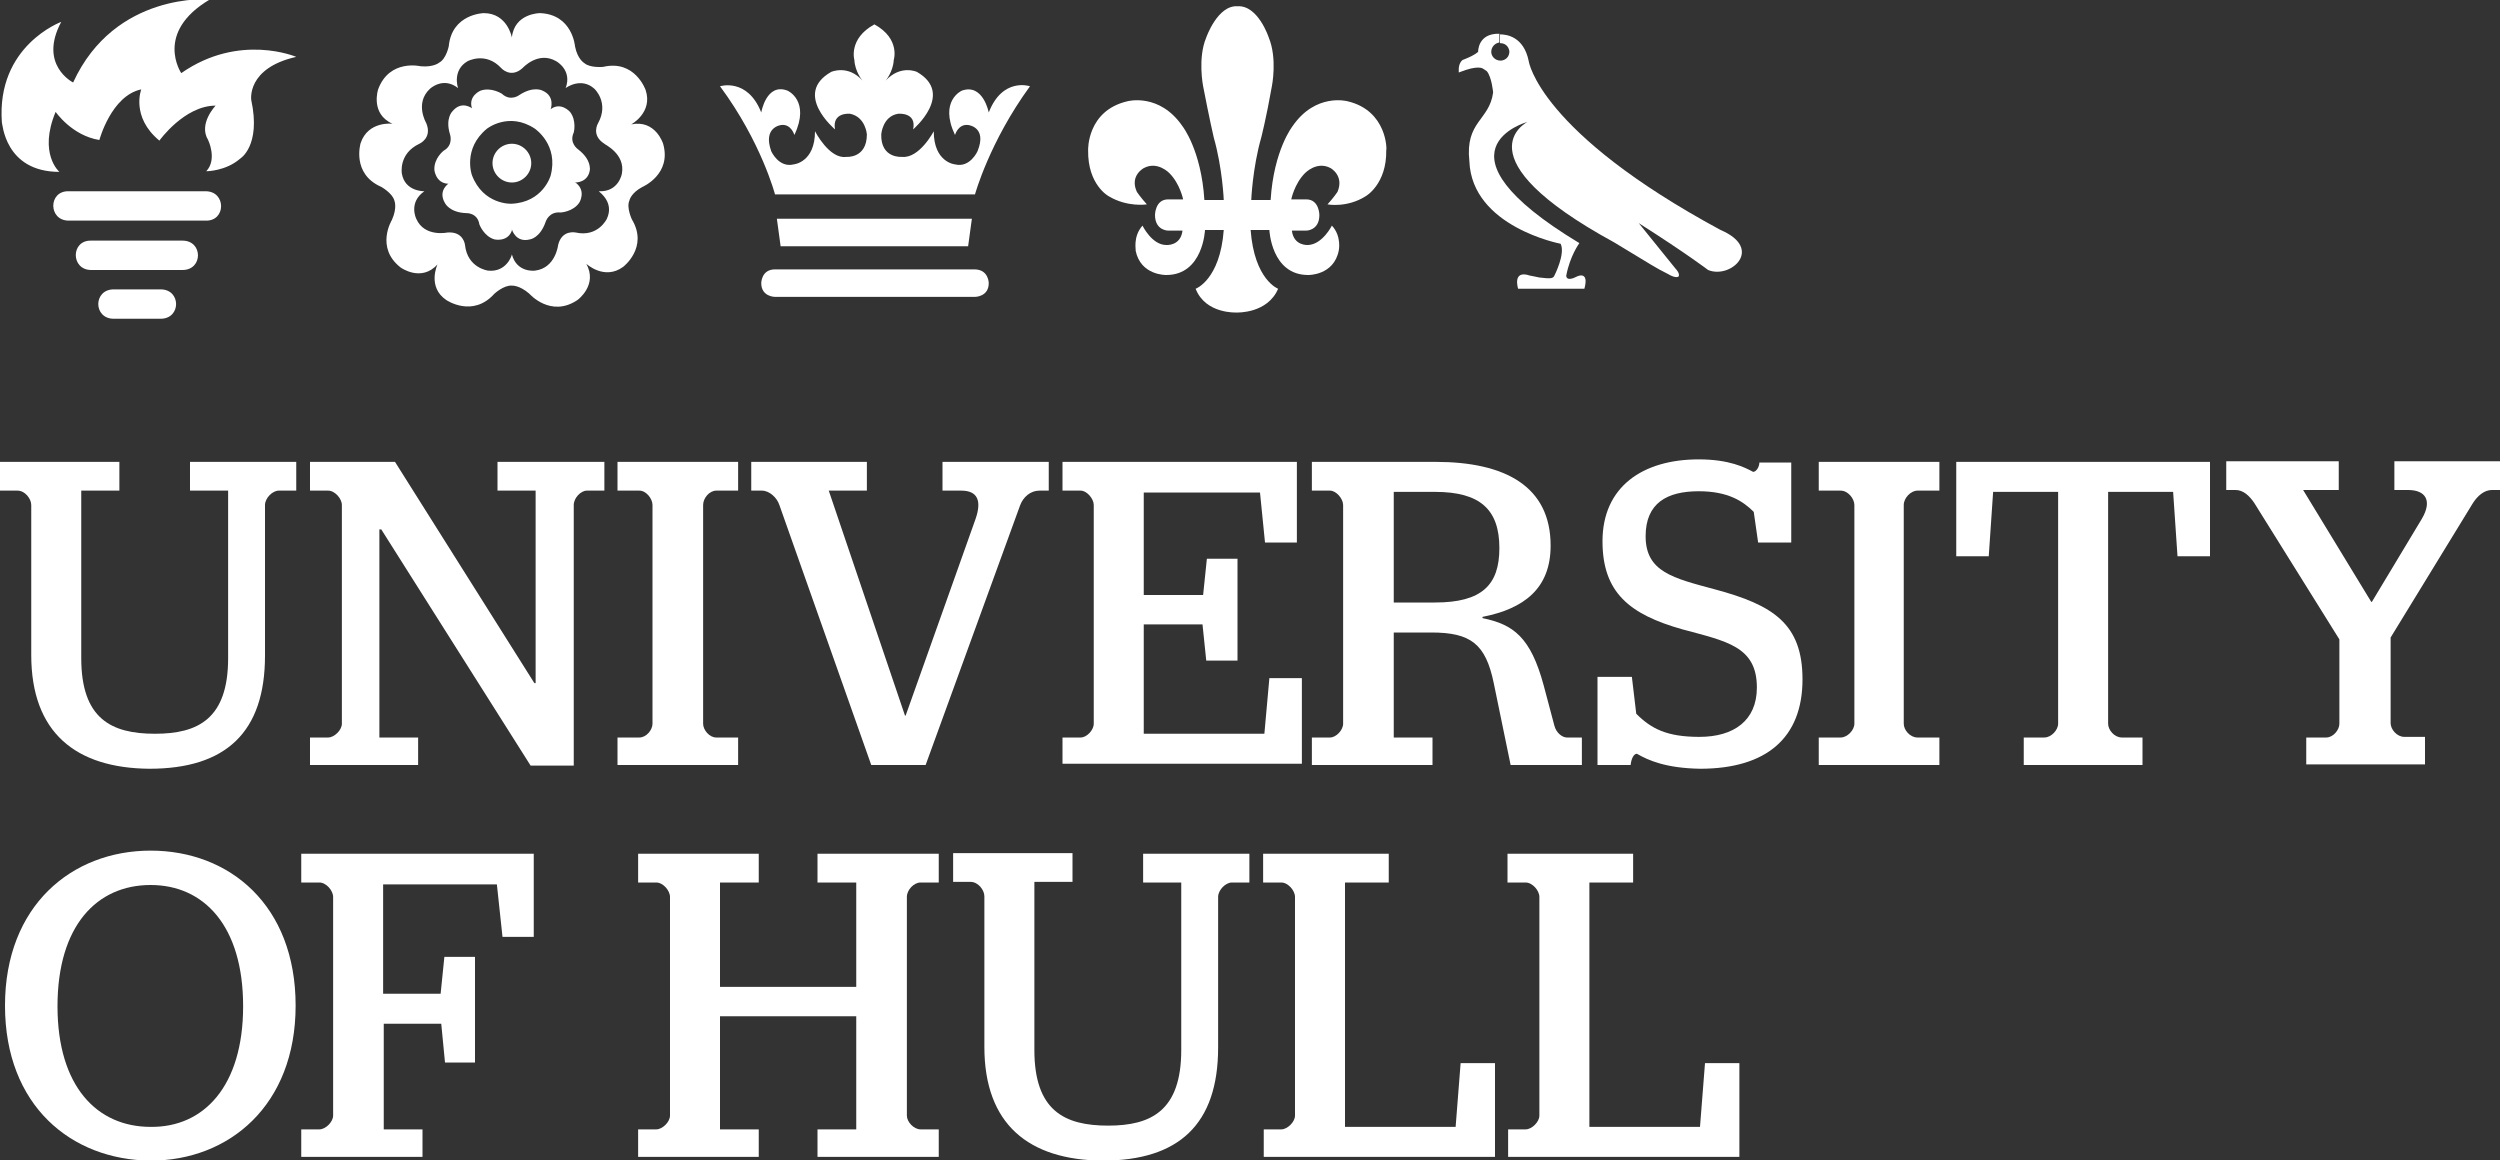
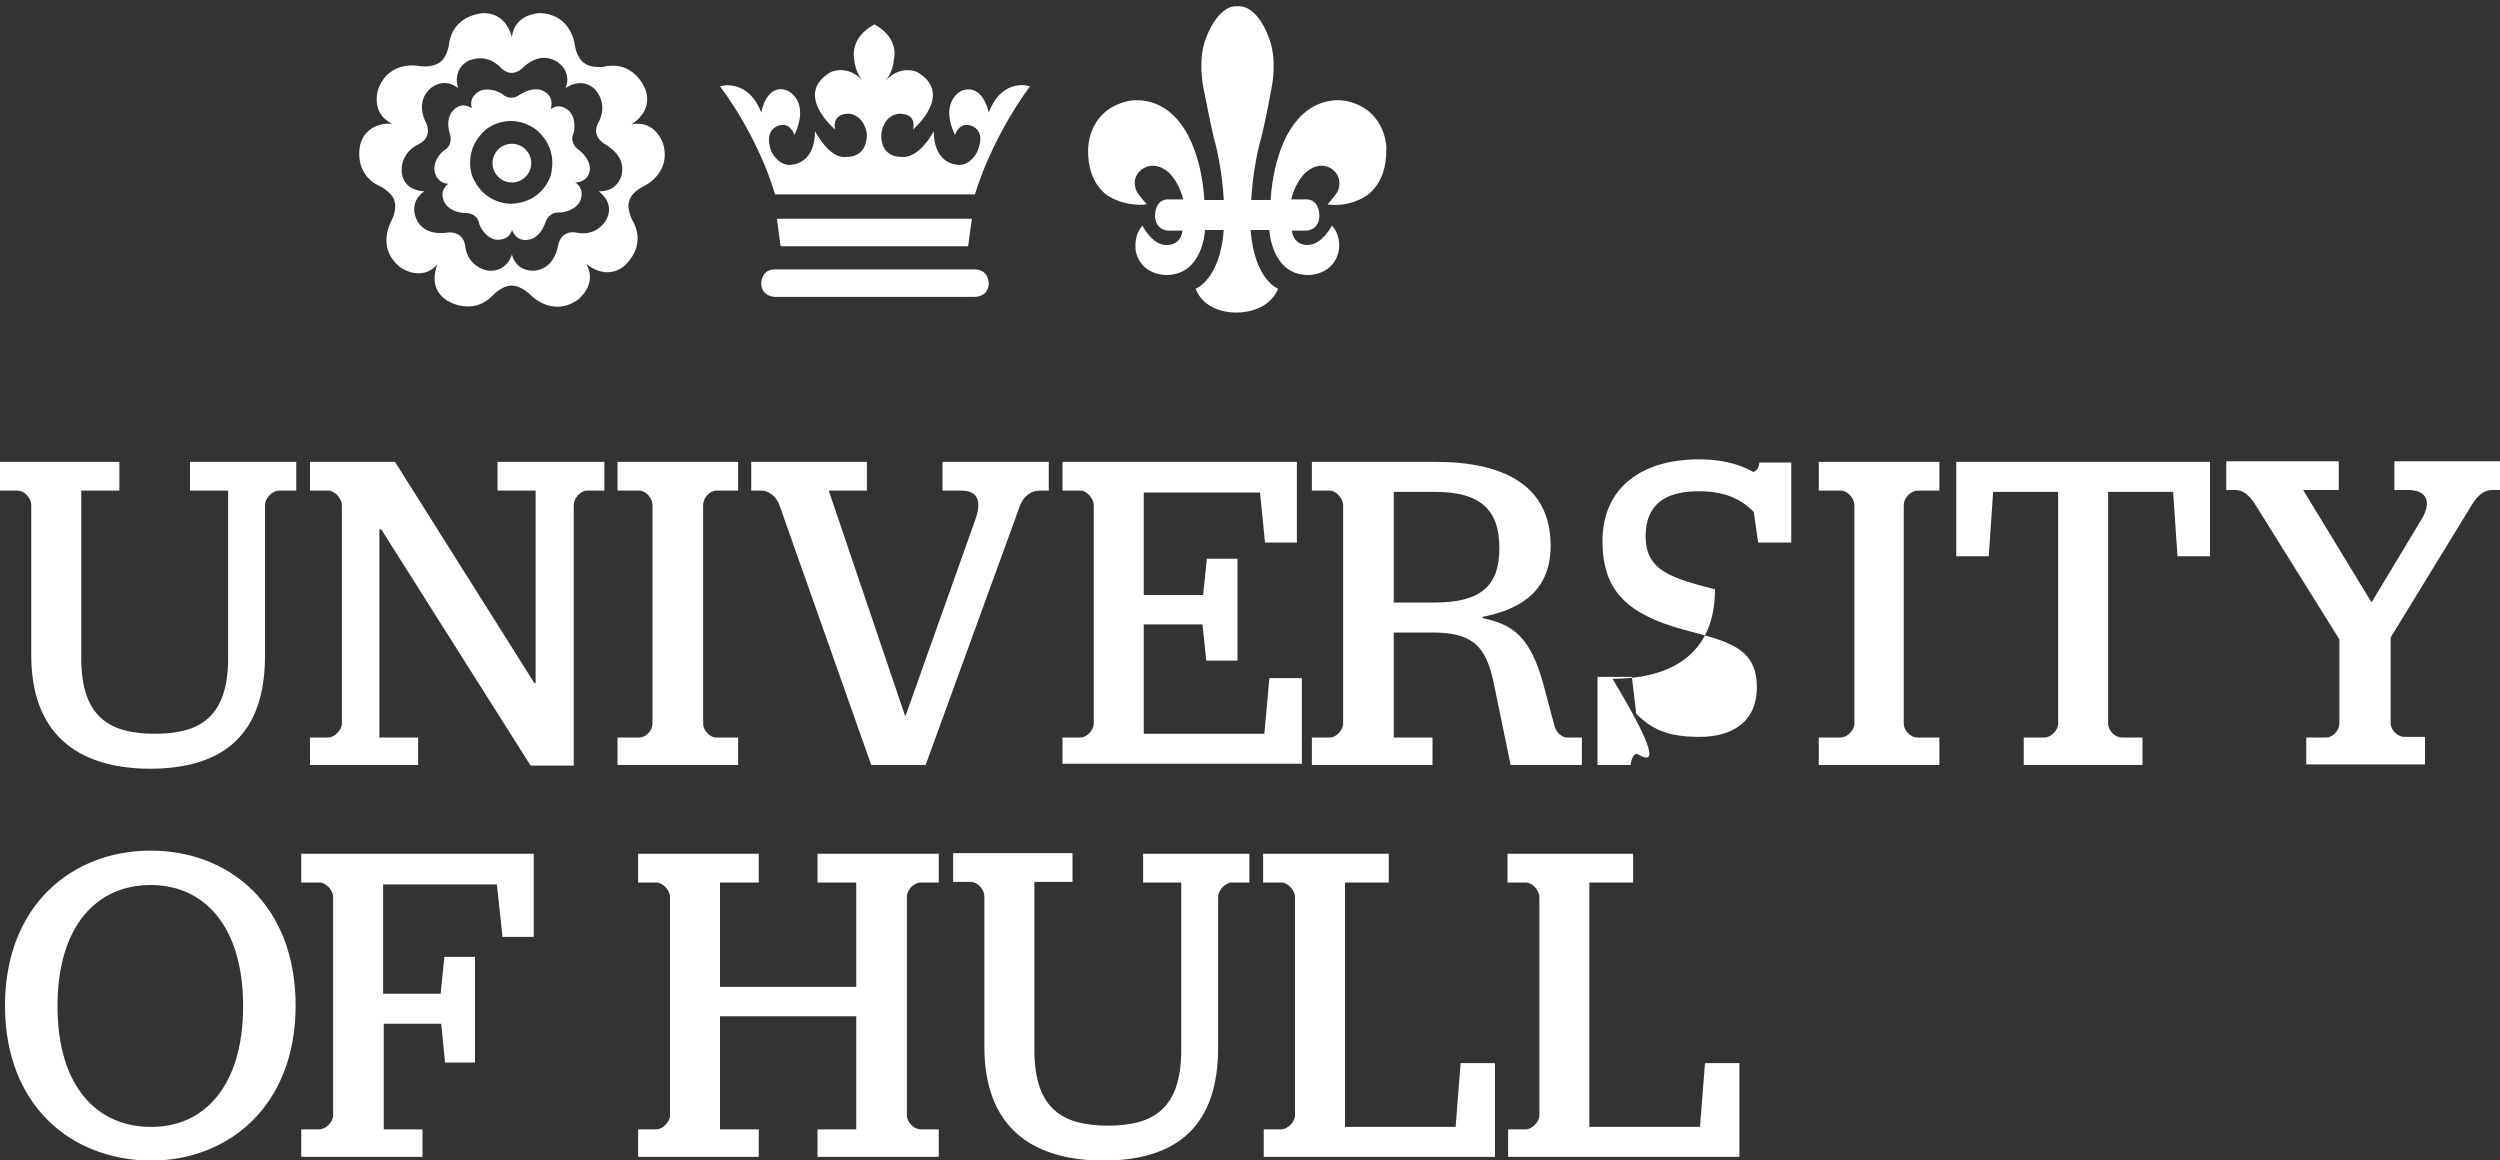
<svg xmlns="http://www.w3.org/2000/svg" version="1.1" id="Layer_1" x="0px" y="0px" viewBox="0 0 400 185.6" style="enable-background:new 0 0 400 185.6;" xml:space="preserve">
  <rect x="0" y="0" width="400" height="185.6" fill="#333333" stroke="none" />
  <style type="text/css">
	.st0{fill:#FFFFFF;}
</style>
  <g>
    <path class="st0" d="M154.9,39.4L154.9,39.4C154.9,39.4,154.9,39.4,154.9,39.4z" />
    <path class="st0" d="M154.9,39.4c0,0,0.6-4.4,0.6-4.4H140h-15.7c0,0,0.6,4.4,0.6,4.4H140C154.4,39.4,154.9,39.4,154.9,39.4z" />
    <path class="st0" d="M155.9,43.1h-16h-2H124c-2.2,0-2.2,2.2-2.2,2.2c0,2.2,2.2,2.2,2.2,2.2H138h2h16c0,0,2.2,0,2.2-2.2   C158.2,45.3,158.2,43.1,155.9,43.1z" />
    <g>
      <path class="st0" d="M156,31.1c0,0,2.3-8.4,8.8-17.3c0,0-4.4-1.5-6.6,4.2c0,0-0.9-4.7-4.3-3.5c0,0-3.7,1.6-1.1,7.1    c0,0,0.5-1.8,2.1-1.6c0,0,3.1,0.3,1.5,4.2c0,0-1.2,2.7-3.6,2.1c0,0-3.4-0.3-3.4-5.3c0,0-2.3,4.4-5.1,4.1c0,0-3.4,0.3-3.3-3.6    c0,0,0.2-2.9,2.7-3.3c0,0,3-0.3,2.4,2.5c0,0,6.7-5.7,0.6-9.2c0,0-2.6-1.2-5,1.4c0,0,1.2-1.4,1.3-3.3c0,0,1.1-3.4-3.1-5.7v0    c0,0,0,0,0,0c0,0,0,0,0,0v0c-4.2,2.3-3.2,5.7-3.2,5.7c0.1,1.9,1.3,3.3,1.3,3.3c-2.3-2.6-5-1.4-5-1.4c-6.2,3.5,0.6,9.2,0.6,9.2    c-0.5-2.8,2.4-2.5,2.4-2.5c2.5,0.5,2.7,3.3,2.7,3.3c0,3.9-3.3,3.6-3.3,3.6c-2.7,0.4-5-4.1-5-4.1c0,5-3.4,5.3-3.4,5.3    c-2.4,0.6-3.6-2.1-3.6-2.1C122,20.3,125,20,125,20c1.6-0.2,2.1,1.6,2.1,1.6c2.6-5.5-1.1-7.1-1.1-7.1c-3.4-1.3-4.2,3.5-4.2,3.5    c-2.2-5.6-6.6-4.2-6.6-4.2c6.6,8.9,8.8,17.3,8.8,17.3H156z" />
-       <path class="st0" d="M11,35.3c-3.3,0-3.3-4.8,0-4.7l21.9,0c3.3,0,3.3,4.8,0,4.7C32.9,35.3,11,35.3,11,35.3 M14.6,43.2    c0,0,14.6,0,14.6,0c3.3,0,3.3-4.7,0-4.7H14.6C11.3,38.4,11.3,43.2,14.6,43.2 M18.2,51h7.5c3.3,0,3.3-4.7,0-4.7h-7.5    C14.9,46.3,14.9,51,18.2,51 M9.5,27.5c0,0-3.4-2.9-0.6-9.6c0,0,2.6,3.8,7,4.5c0,0,1.9-7.1,6.7-8.1c0,0-1.7,4.4,2.9,8.2    c0,0,4-5.6,9-5.6c0,0-2.8,2.9-1.2,5.5c0,0,1.5,3.1-0.3,5c0,0,3.1,0,5.4-2c0,0,3.4-2,1.8-9.4c0,0-0.8-5.1,7.2-6.9    c0,0-9.1-3.9-18.4,2.6c0,0-4.4-6.5,4.6-11.8c0,0-15.2-1.3-21.9,13.3c0,0-5.6-2.8-1.9-9.7c0,0-10.4,3.8-9.5,16.1    C0.4,19.6,0.7,27.5,9.5,27.5" />
      <path class="st0" d="M92.5,23.9c0,0-1.5-1-0.7-2.7c0,0,0.5-1.9-0.6-3.3c0,0-1.4-1.6-3-0.5l-0.1,0.1c0,0,0.8-2.1-1.3-3    c0,0-1.4-0.8-3.7,0.7c0,0-1.4,1.1-2.8-0.2c0,0-1.7-1.1-3.4-0.5c0,0-2,0.8-1.4,2.8l0.1,0.1c-0.2-0.2-1.8-1.3-3.2,0.4    c0,0-1.2,1.1-0.4,3.7c0,0,0.6,1.7-1,2.6c0,0-1.6,1.2-1.5,3.1c0,0,0.2,2.1,2.2,2.2l0.2-0.1c-0.1,0-1.9,1.2-0.7,3.2    c0,0,0.7,1.5,3.4,1.6c0,0,1.8-0.1,2.1,1.8c0,0,0.7,1.9,2.4,2.4c0,0,2.1,0.5,2.8-1.4v-0.2c0,0,0.6,2.2,2.9,1.6c0,0,1.6-0.2,2.5-2.8    c0,0,0.5-1.7,2.4-1.5c0,0,2-0.1,3-1.6c0,0,1.1-1.8-0.5-3.1l-0.2-0.1c0,0,2.2,0.1,2.4-2.2C94.3,27.1,94.7,25.6,92.5,23.9     M88.1,28.1c0,0-1.2,4.3-6.3,4.5v0c0,0-4.5,0.2-6.3-4.6l0,0c0,0-1.5-4.2,2.4-7.4l0,0c0,0,3.5-2.8,7.7,0l0,0    C85.7,20.7,89.4,23.2,88.1,28.1l3,1L88.1,28.1z M78.8,26.1c0-1.7,1.4-3.1,3.1-3.1c1.7,0,3.1,1.4,3.1,3.1c0,1.7-1.4,3.1-3.1,3.1    C80.2,29.2,78.8,27.8,78.8,26.1 M106.1,23c0,0-1.2-3.9-5.1-3.1c0,0,3.5-1.9,2.3-5.5c0,0-1.7-4.9-6.8-3.7c0,0-2.1,0.2-3-0.6l-0.7,1    l0.7-1c0,0-1.1-0.6-1.5-2.7c0,0-0.4-5.1-5.6-5.3c0,0-4.1,0-4.5,3.9c0,0-0.7-3.9-4.5-3.9c0,0-5.1,0.1-5.6,5.3c0,0-0.4,2-1.5,2.6    l0,0c0,0-0.9,0.8-3,0.6c0,0-5-1.2-6.8,3.7c0,0-1.3,3.9,2.3,5.5c0,0-3.9-0.5-5.1,3.1c0,0-1.5,4.9,3.3,7c0,0,1.8,1,2.1,2.2l0,0    c0,0,0.5,1.1-0.4,3.1c0,0-2.7,4.4,1.4,7.6c0,0,3.3,2.4,5.9-0.5c0,0-1.7,3.6,1.4,5.7c0,0,4.2,2.9,7.7-1c0,0,1.5-1.4,2.8-1.3l0-2.6    v2.6c0,0,1.2-0.1,2.8,1.3c0,0,3.4,3.9,7.7,1c0,0,3.3-2.4,1.4-5.8c0,0,2.9,2.7,5.9,0.5c0,0,4.1-3.1,1.4-7.6c0,0-0.9-1.9-0.4-3    l-1.4-0.5l1.4,0.5c0,0,0.2-1.2,2.1-2.2C102.8,29.9,107.5,27.9,106.1,23 M99.5,27.8c0,0-0.5,2.9-3.6,2.8l-0.1,0c0,0,0,0,0,0    c0,0,0,0,0,0l0,0c0.2,0.2,2.5,1.8,1.3,4.4c0,0-1.4,3-5,2.2c0,0-2.2-0.5-2.8,2c0,0-0.4,3.7-3.7,4.1c0,0-2.9,0.4-3.7-2.6v0    c0,0,0,0,0,0c0,0,0,0,0,0v0c0,0.2-0.9,2.9-3.8,2.6c0,0-3.3-0.4-3.7-4.1c0,0-0.2-2.2-2.8-2c0,0-3.7,0.8-5-2.2c0,0-1.3-2.6,1.3-4.4    l0,0h0c0,0,0,0,0,0l0,0c-0.2,0-3.1,0-3.6-2.8c0,0-0.6-3.2,2.8-4.8c0,0,2.1-0.9,1.1-3.3c0,0-1.9-3.2,0.6-5.5c0,0,2.1-2,4.5-0.1l0,0    c0,0,0,0,0,0c0,0,0,0,0,0l0,0c-0.1-0.2-0.9-2.9,1.5-4.3c0,0,2.9-1.6,5.4,1.1c0,0,1.5,1.7,3.4,0c0,0,2.5-2.8,5.4-1.1    c0,0,2.6,1.4,1.5,4.3l0,0c0,0,0,0,0,0c0,0,0,0,0,0l0,0c0.1-0.1,2.5-1.8,4.6,0.1c0,0,2.4,2.2,0.6,5.5c0,0-1.2,1.9,1,3.3    C96.7,23.1,100.1,24.6,99.5,27.8" />
-       <path class="st0" d="M244.6,9.8c-0.8-4-3.6-4.3-4.6-4.3c0,0,0,1.4,0,1.4c1.2,0,1.5,1,1.5,1.4c-0.1,1.4-1.4,1.4-1.4,1.4    c-0.9,0-1.5-0.7-1.5-1.4c0-0.8,0.6-1.4,1.3-1.5c0,0,0-1.4,0-1.4c-3.5-0.1-3.4,2.9-3.4,2.9c-0.8,0.7-2.5,1.3-2.5,1.3    c-0.6,0.5-0.6,1.4-0.6,1.4c0,0.5,0,0.7,0,0.6c3.2-1.3,3.9-0.6,3.9-0.6l0.6,0.4c0.8,1,1,3.4,1,3.4c-0.6,4.5-4.5,4.6-3.8,11    c0.4,10.5,14.6,13.2,14.6,13.2c0.8,1.6-1,5.1-1,5.1c-0.2,0.5-0.7,0.5-2.4,0.3c-0.9-0.2-1.5-0.3-1.5-0.3c-2.9-1-1.9,2.1-1.9,2.1    c0,0,10.6,0,10.6,0c0.8-2.9-1.1-2-1.1-2c-1.9,1-1.8-0.1-1.8-0.1c0.6-3.2,2.1-5.2,2.1-5.2c-24.7-14.9-8.3-19.4-8.3-19.4    s-11.2,5.6,13.9,19.3c6.3,3.8,6.5,4,8.5,5c1.5,0.9,1.8,0.4,1.8,0.4c0.2-0.5-0.5-1.2-0.5-1.2l-5.9-7.3c7.7,4.9,11.1,7.5,11.1,7.5    c3.6,1.5,9-3.4,2-6.4C246.2,21.1,244.6,9.8,244.6,9.8" />
      <path class="st0" d="M215.6,16.2c0,0-5.1-1.4-8.8,4c0,0-3,3.8-3.5,11.8h-3.1c0,0,0.2-5.1,1.6-10c0,0,0.8-3.1,1.7-8.2    c0,0,0.9-4.4-0.5-7.8c0,0-1.7-5.2-5-5c-3.2-0.2-5,5-5,5c-1.4,3.3-0.5,7.8-0.5,7.8c1,5.2,1.7,8.2,1.7,8.2c1.4,4.9,1.6,10,1.6,10    h-3.1c-0.5-8-3.5-11.8-3.5-11.8c-3.7-5.4-8.8-4-8.8-4c-6.5,1.5-6.3,7.8-6.3,7.8c-0.1,5.6,3.3,7.4,3.3,7.4c3,1.8,6.1,1.3,6.1,1.3    c-1-1.1-1.6-2-1.6-2c-1.2-2.6,1.1-3.8,1.1-3.8c2.2-1.2,4.1,0.8,4.1,0.8c1.7,1.7,2.2,4.2,2.2,4.2h-2.4c-2.1,0-2.1,2.5-2.1,2.5    c0,2.5,2.1,2.5,2.1,2.5h2.3c-0.3,2.5-2.6,2.3-2.6,2.3c-2.3,0-3.8-3.1-3.8-3.1c-1.6,1.8-1,4-1.1,4c0.8,4,4.9,3.9,4.9,3.9    c5.9,0,6.2-7.2,6.2-7.2h3c-0.6,8-4.5,9.4-4.5,9.4c1.6,4.1,6.6,3.8,6.6,3.8s4.9,0.2,6.6-3.8c0,0-3.8-1.4-4.4-9.4h3    c0,0,0.3,7.2,6.2,7.2c0,0,4.1,0.1,4.9-3.9c0,0,0.5-2.3-1.1-4c0,0-1.5,3-3.8,3.1c0,0-2.3,0.2-2.6-2.3h2.3c0,0,2.1,0,2.1-2.5    c0,0,0-2.5-2.1-2.5h-2.4c0,0,0.5-2.5,2.2-4.2c0,0,1.9-2,4.1-0.8c0,0,2.2,1.2,1.1,3.8c0,0-0.6,0.9-1.6,2c0,0,3.1,0.6,6.1-1.3    c0,0,3.4-1.9,3.3-7.4C221.9,24.1,222,17.7,215.6,16.2" />
    </g>
    <g>
      <path class="st0" d="M5,104.8V80.8c0-1-1-2.3-2.2-2.3H0v-4.6h19.1v4.6H13v26.8c0,9.7,4.8,12.1,11.8,12.1c6.9,0,11.7-2.4,11.7-12.1    V78.5h-6.1v-4.6h17v4.6h-2.8c-1,0-2.2,1.2-2.2,2.3v24.1c0,12.3-6.3,18.1-18.5,18.1C12.1,122.9,5,117.2,5,104.8" />
      <path class="st0" d="M49.6,118h2.9c1,0,2.2-1.2,2.2-2.2v-35c0-1-1.1-2.3-2.2-2.3h-2.9v-4.6h13.6l22.3,35.4h0.2V78.5h-6.1v-4.6    h17.1v4.6h-2.8c-1,0-2.1,1.2-2.1,2.3v41.7h-6.9L61,84.7h-0.3V118h6.2v4.4H49.6V118z" />
      <path class="st0" d="M98.8,118h3.5c1.1,0,2.1-1.2,2.1-2.2v-35c0-1-1-2.3-2.1-2.3h-3.5v-4.6h19.3v4.6h-3.5c-1.1,0-2.1,1.2-2.1,2.3    v35c0,1,1,2.2,2.1,2.2h3.5v4.4H98.8V118z" />
      <path class="st0" d="M124.7,80.8c-0.4-1.2-1.6-2.3-2.8-2.3h-1.7v-4.6h18.5v4.6h-6.1l12.2,36h0.1L156.1,83c1-2.9,0.3-4.5-2.3-4.5    h-3v-4.6h17v4.6h-1.5c-1.4,0-2.6,1-3.1,2.4l-15.1,41.5h-8.7L124.7,80.8z" />
      <path class="st0" d="M170,118h2.9c1,0,2.1-1.2,2.1-2.2v-35c0-1-1.1-2.3-2.1-2.3H170v-4.6h37.5v12.9h-5.1l-0.8-8H183v16.4h9.5    l0.6-5.8h4.9v16.3H193l-0.6-5.8H183v17.5h19.3l0.8-8.9h5.2v13.7H170V118z" />
      <path class="st0" d="M229.6,96.4c7.5,0,10.3-2.8,10.3-8.7c0-6.2-3.1-9-10.3-9H223v17.7H229.6z M209.9,118h2.9c1,0,2.1-1.2,2.1-2.2    v-35c0-1-1.1-2.3-2.1-2.3h-2.9v-4.6h19.8c11.1,0,18.4,3.9,18.4,13.4c0,6.9-4.3,10.1-10.9,11.4v0.2c4.9,1,7.7,3,9.8,10.8l1.7,6.4    c0.3,1.2,1.3,1.9,2,1.9h2.4v4.4h-11.4l-2.7-13.1c-1.3-6.3-3.7-8.1-10-8.1h-6V118h6.2v4.4h-19.3V118z" />
-       <path class="st0" d="M261.9,120.6c-0.5,0-0.9,0.8-1,1.8h-5.3v-14.1h5.5l0.7,5.9c2.4,2.4,4.9,3.7,10.1,3.7c5.5,0,9.2-2.6,9.2-7.9    c0-6.6-4.9-7.4-11.9-9.3c-8.5-2.4-12.8-5.9-12.8-14.1c0-8.7,6.4-13.1,15.4-13.1c4.9,0,7.4,1.3,8.7,2c0.5,0,1-0.8,1-1.5h5.1v12.8    h-5.3l-0.7-4.9c-1.7-1.7-4.1-3.3-8.8-3.3c-5.1,0-8.5,1.9-8.5,7.2c0,5.7,4.4,6.7,11.1,8.5c9.3,2.5,14,5.5,14,14.4    c0,9.3-5.7,14.3-16.4,14.3C266.6,122.9,263.8,121.7,261.9,120.6" />
+       <path class="st0" d="M261.9,120.6c-0.5,0-0.9,0.8-1,1.8h-5.3v-14.1h5.5l0.7,5.9c2.4,2.4,4.9,3.7,10.1,3.7c5.5,0,9.2-2.6,9.2-7.9    c0-6.6-4.9-7.4-11.9-9.3c-8.5-2.4-12.8-5.9-12.8-14.1c0-8.7,6.4-13.1,15.4-13.1c4.9,0,7.4,1.3,8.7,2c0.5,0,1-0.8,1-1.5h5.1v12.8    h-5.3l-0.7-4.9c-1.7-1.7-4.1-3.3-8.8-3.3c-5.1,0-8.5,1.9-8.5,7.2c0,5.7,4.4,6.7,11.1,8.5c0,9.3-5.7,14.3-16.4,14.3C266.6,122.9,263.8,121.7,261.9,120.6" />
      <path class="st0" d="M291,118h3.5c1.1,0,2.2-1.2,2.2-2.2v-35c0-1-1-2.3-2.2-2.3H291v-4.6h19.3v4.6h-3.5c-1.1,0-2.2,1.2-2.2,2.3v35    c0,1,1,2.2,2.2,2.2h3.5v4.4H291V118z" />
      <path class="st0" d="M323.8,118h3.3c1.1,0,2.2-1.2,2.2-2.2V78.7h-10.4l-0.7,10.3H313V73.9h40.6v15.1h-5.2l-0.7-10.3h-10.4v37.1    c0,1,1,2.2,2.2,2.2h3.3v4.4h-19V118z" />
      <path class="st0" d="M368.9,118h3.3c1.1,0,2.1-1.2,2.1-2.2v-13.5l-13.6-21.8c-0.8-1.2-1.8-2.1-3-2.1h-1.5v-4.6h18v4.6h-5.7    l10.9,17.9h0.1l8-13.3c1.7-2.9,0.6-4.6-2.2-4.6h-2.2v-4.6H400v4.6h-1.3c-1.2,0-2.3,0.9-3.1,2.2l-13.1,21.4v13.7c0,1,1,2.2,2.2,2.2    h3.3v4.4h-19V118z" />
    </g>
    <g>
      <path class="st0" d="M38.9,161c0-12.9-6.3-19.4-14.8-19.4c-8.6,0-14.9,6.5-14.9,19.4c0,12.8,6.3,19.3,14.9,19.3    C32.6,180.4,38.9,173.8,38.9,161 M0.8,160.9c0-16,10.7-24.8,23.3-24.8c12.6,0,23.2,8.7,23.2,24.8c0,16-10.7,24.8-23.2,24.8    C11.4,185.6,0.8,176.9,0.8,160.9" />
      <path class="st0" d="M48.2,180.7h2.9c1,0,2.2-1.2,2.2-2.2v-35c0-1-1.1-2.3-2.2-2.3h-2.9v-4.6h37.2v13.3h-5l-0.9-8.4H61.3v17.5h9.2    l0.6-5.9H76V170h-4.8l-0.6-6.2h-9.2v16.9h6.2v4.4H48.2V180.7z" />
      <path class="st0" d="M102.1,180.7h2.9c1,0,2.2-1.2,2.2-2.2v-35c0-1-1.1-2.3-2.2-2.3h-2.9v-4.6h19.3v4.6h-6.2v16.7h21.8v-16.7h-6.2    v-4.6h19.4v4.6h-2.9c-1.1,0-2.2,1.2-2.2,2.3v35c0,1,1.1,2.2,2.2,2.2h2.9v4.4h-19.4v-4.4h6.2v-18.1h-21.8v18.1h6.2v4.4h-19.3V180.7    z" />
      <path class="st0" d="M157.5,167.5v-24.1c0-1-1-2.3-2.2-2.3h-2.8v-4.6h19.1v4.6h-6.1V168c0,9.7,4.8,12.1,11.8,12.1    c6.9,0,11.7-2.4,11.7-12.1v-26.8h-6.1v-4.6h17v4.6h-2.8c-1,0-2.2,1.2-2.2,2.3v24.1c0,12.3-6.3,18.1-18.5,18.1    C164.6,185.6,157.5,179.9,157.5,167.5" />
      <path class="st0" d="M202.1,180.7h2.9c1,0,2.2-1.2,2.2-2.2v-35c0-1-1.1-2.3-2.2-2.3h-2.9v-4.6h20.1v4.6h-7v39.1h17.7l0.8-10.2h5.5    v15h-37V180.7z" />
      <path class="st0" d="M241.2,180.7h2.9c1,0,2.2-1.2,2.2-2.2v-35c0-1-1.1-2.3-2.2-2.3h-2.9v-4.6h20.1v4.6h-7v39.1H272l0.8-10.2h5.5    v15h-37V180.7z" />
    </g>
  </g>
</svg>